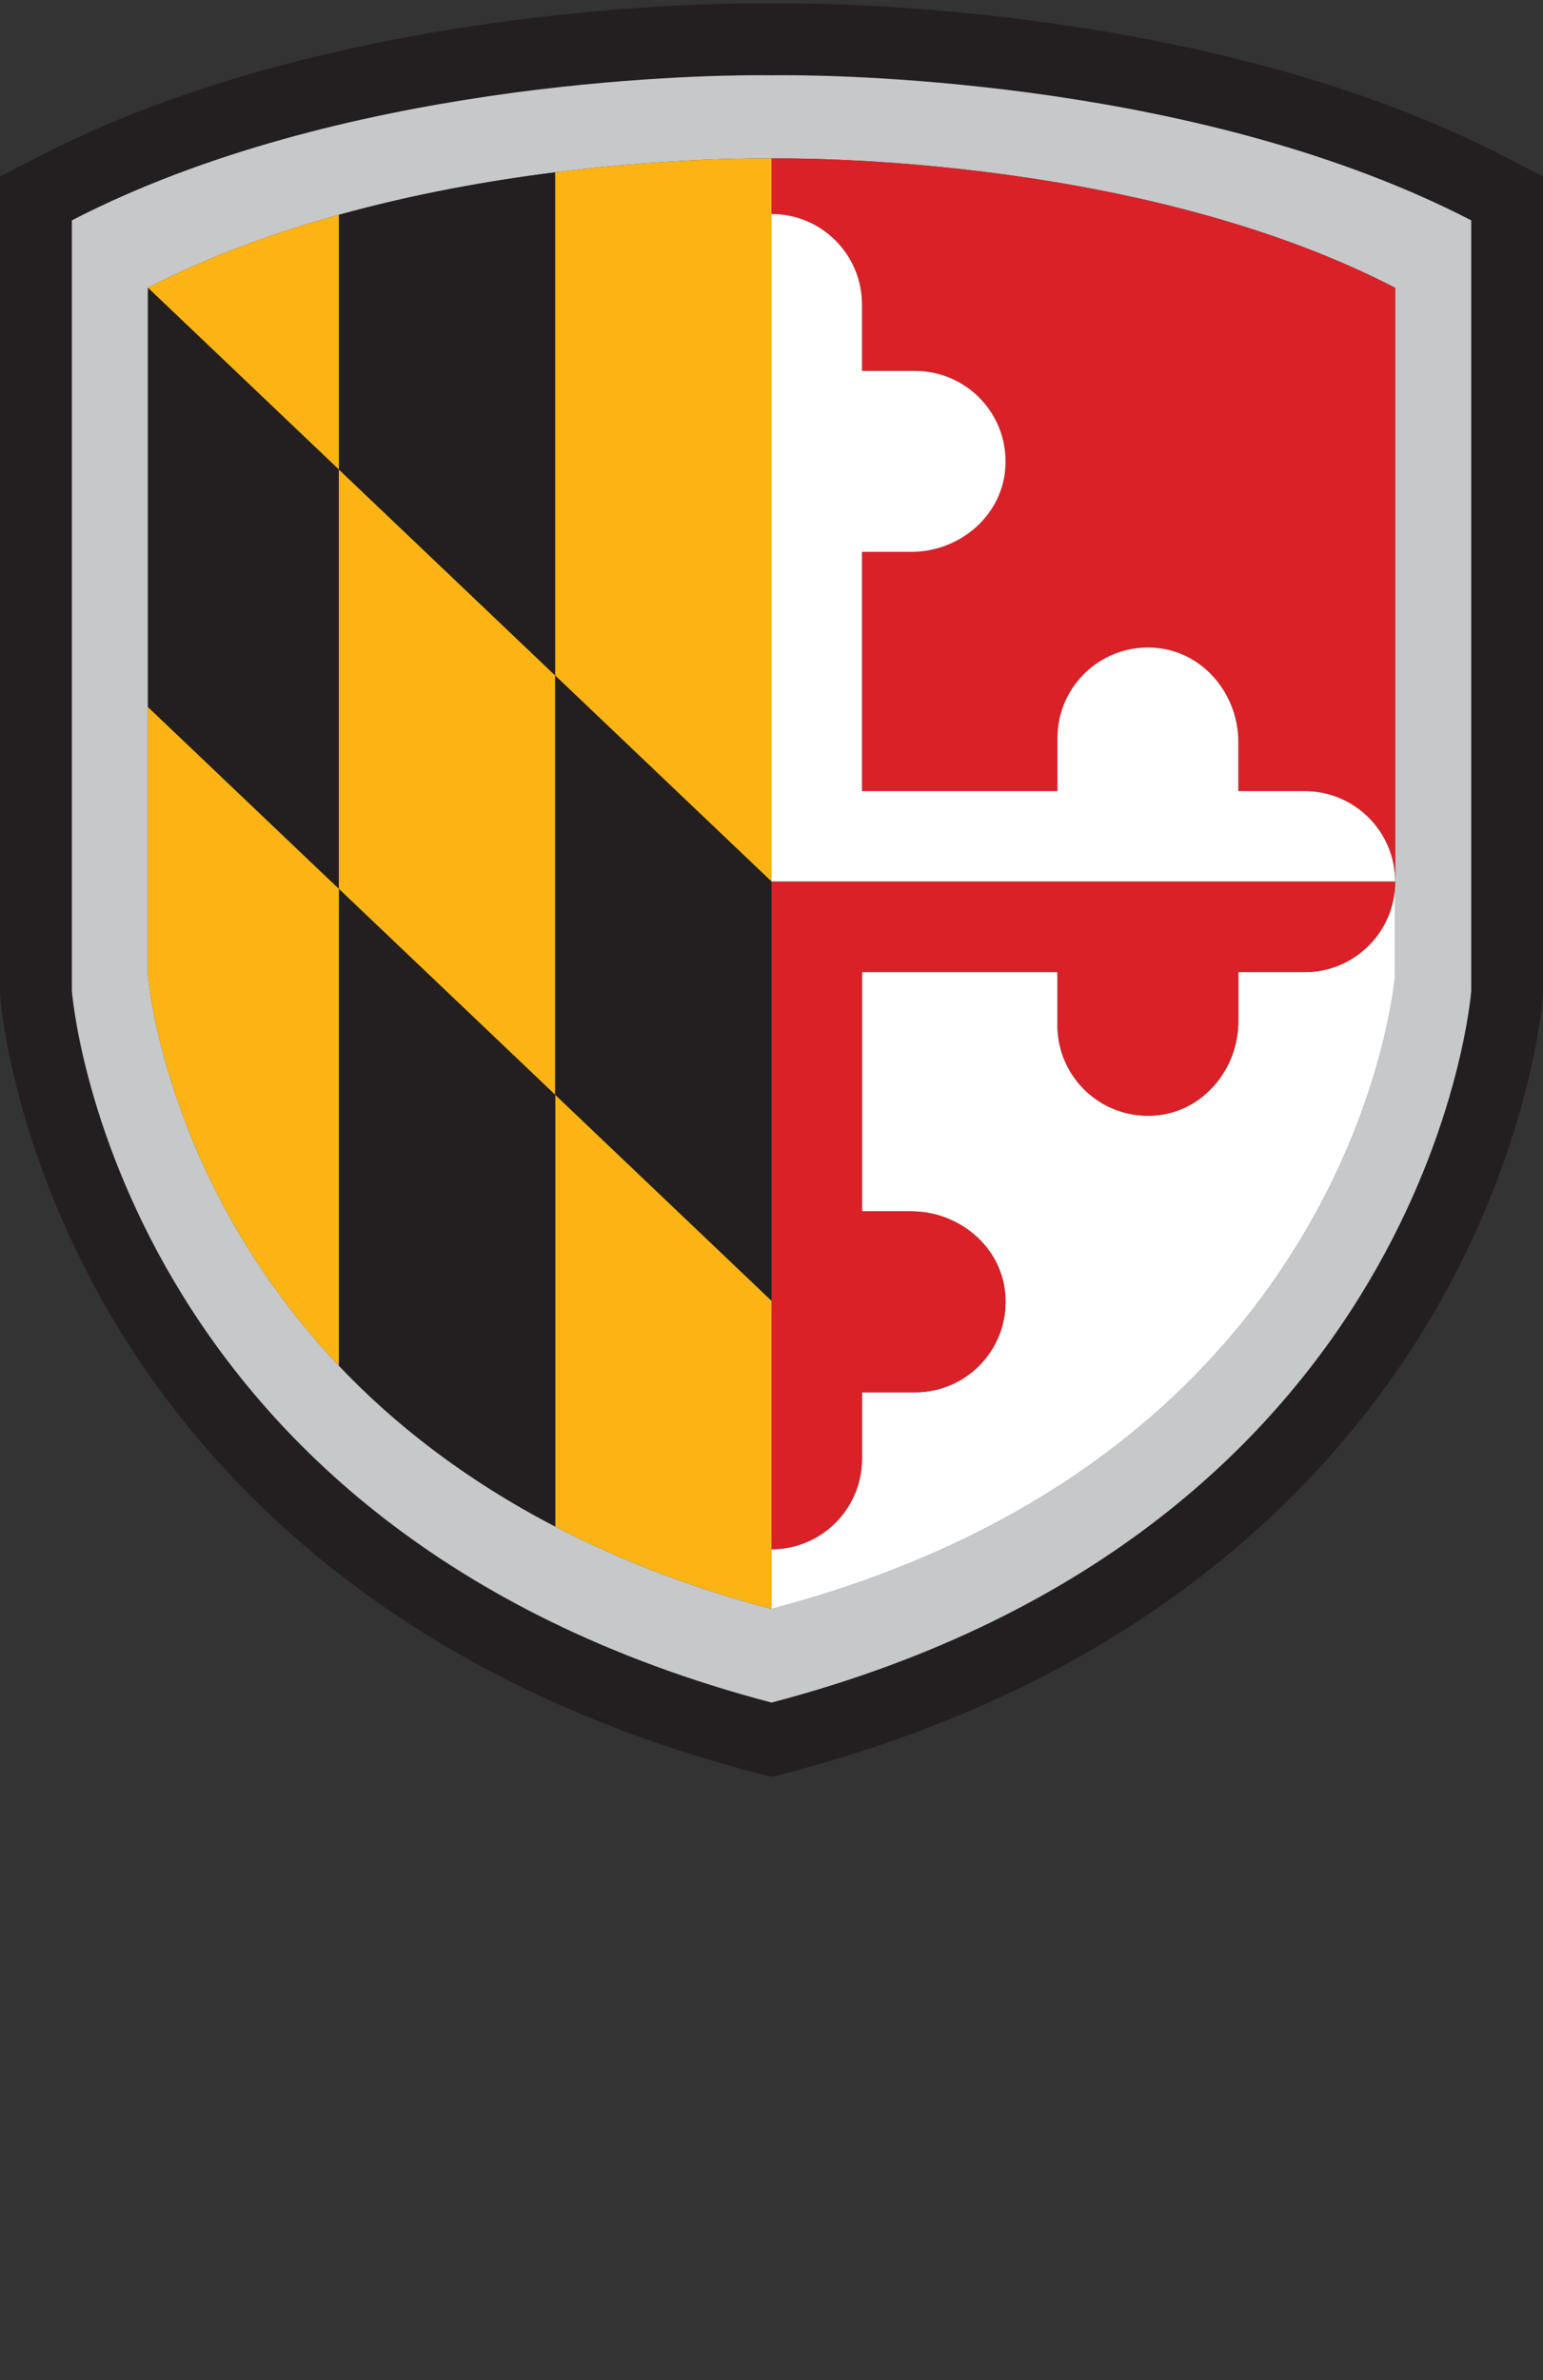
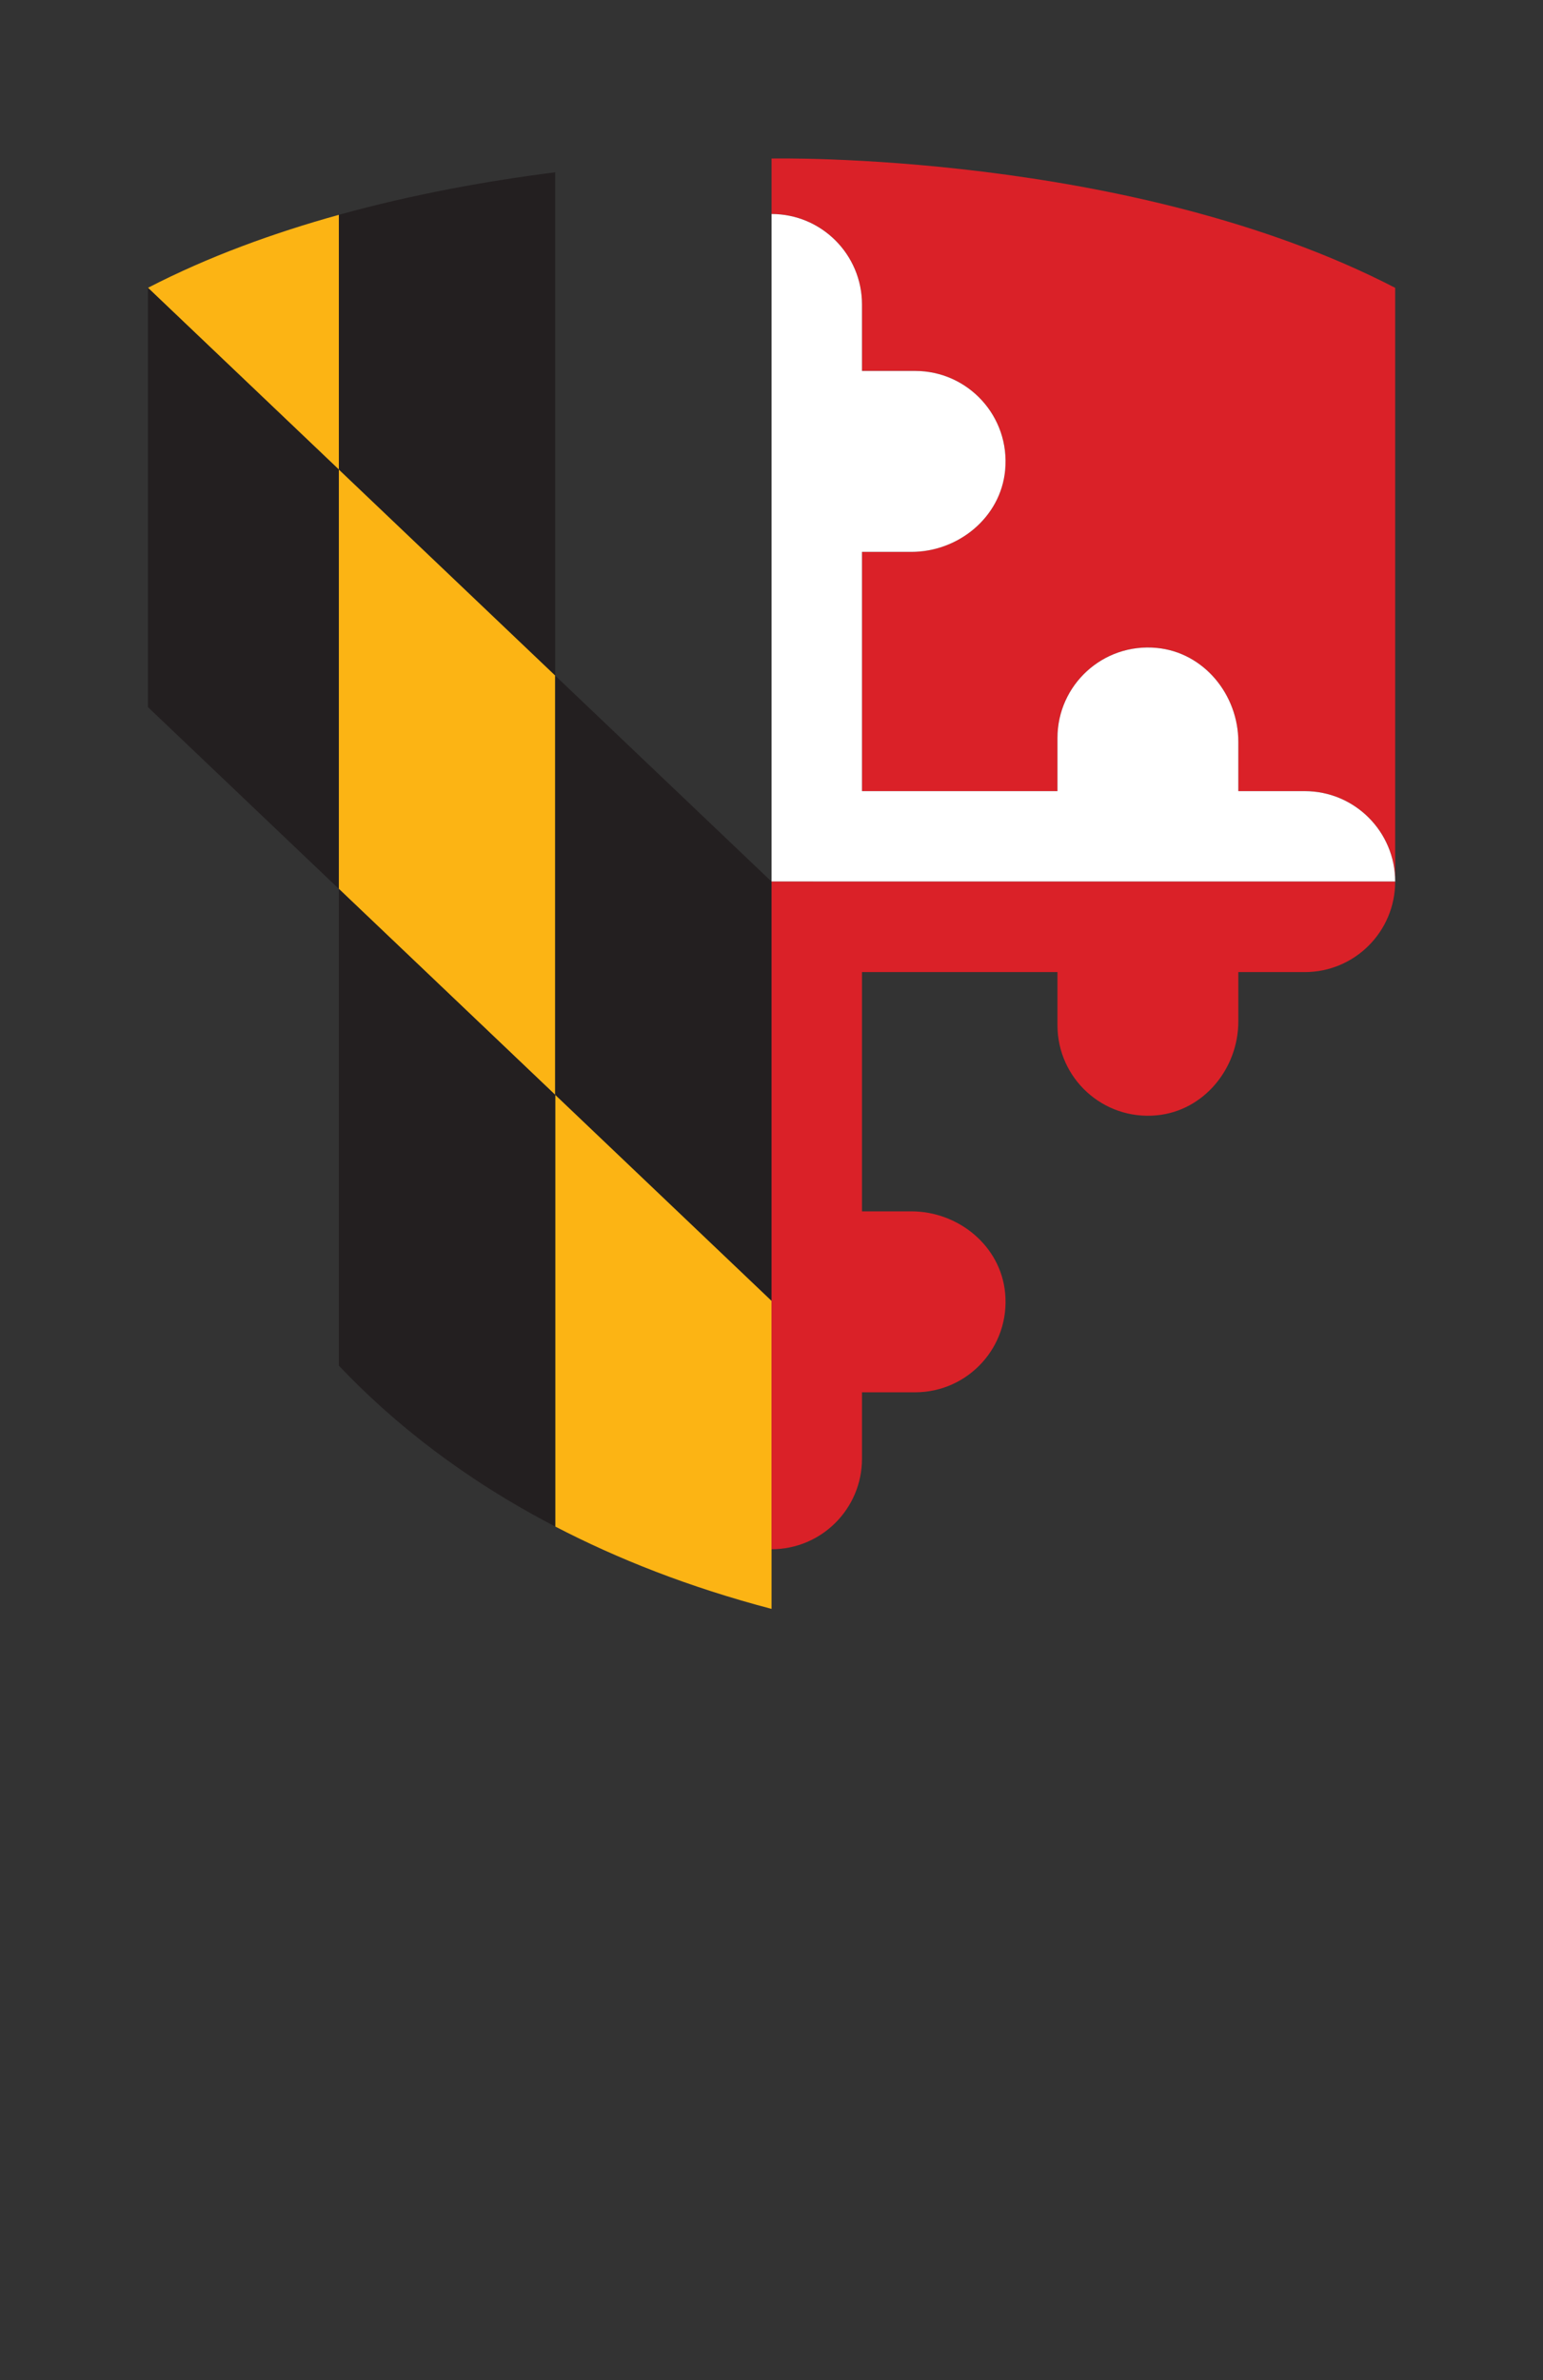
<svg xmlns="http://www.w3.org/2000/svg" version="1.1" viewBox="0 0 1200 1850">
  <rect x="0" y="0" width="1200" height="1850" fill="#333333" stroke="none" />
  <g transform="scale(4.167)">
-     <path fill="#231F20" d="M274.582 184.856s-7.495 100.411-130.582 132.727C20.912 285.267 13.418 184.856 13.418 184.856V41.105C63.316 15.32 129.121 14.027 141.825 14.027c1.417-0 2.175.016 2.175.016s.756-.016 2.175-.016c12.71 0 78.512 1.295 128.407 27.078v143.751Zm6.16-155.671C228.109 1.987 159.412.609 146.175.609c-1.066-0-1.801.009-2.175.014 -.373-.005-1.109-.014-2.174-.014 -13.238 0-81.935 1.378-134.569 28.576L0 32.936v152.42l.037.499c.086 1.153 2.322 28.599 20.969 60.083 17.029 28.752 51.599 66.773 119.587 84.622l3.407.895 3.407-.895c67.989-17.849 102.558-55.87 119.586-84.622 18.648-31.484 20.884-58.93 20.97-60.083l.037-.499V32.936l-7.258-3.751Z" />
-     <path fill="#C6C8CA" d="M260.387 53.687v128.124c0-0-6.681 89.496-116.387 118.298 -15.43-4.051-28.757-9.332-40.379-15.366 -16.916-8.783-30.138-19.196-40.38-30.007 -32.756-34.573-35.629-72.925-35.629-72.925V53.687h.001c11.298-5.838 23.509-10.255 35.628-13.614 14.121-3.915 28.107-6.385 40.38-7.932C126.904 29.208 144 29.567 144 29.567s66.952-1.426 116.387 24.12ZM144 14.043s-.758-.016-2.175-.016c-12.704 0-78.509 1.293-128.407 27.078v143.751c-0-0 7.494 100.411 130.582 132.727 123.087-32.316 130.582-132.727 130.582-132.727V41.105c-49.895-25.783-115.697-27.078-128.407-27.078 -1.419-0-2.175.016-2.175.016Z" />
    <path fill="#231F20" d="M103.621 126.022V32.141c-12.273 1.547-26.259 4.017-40.38 7.932v47.521l40.38 38.428Z" />
    <g fill="#FCB414">
      <path d="M63.241 40.073c-12.119 3.359-24.33 7.776-35.628 13.614l35.628 33.907V40.073Z" />
      <path d="M63.241 87.594v78.211l40.38 38.428v-78.211l-40.38-38.428Z" />
    </g>
    <path fill="#231F20" d="M63.241 87.594L27.613 53.687h-.001v78.21l35.629 33.908V87.594Z" />
-     <path fill="#FCB414" d="M144 164.45V29.567c0-0-17.096-.359-40.379 2.574v93.881L144 164.45Z" />
    <path fill="#231F20" d="M103.621 204.233L144 242.662V164.45l-40.379-38.428v78.211Z" />
-     <path fill="#FFF" d="M243.51 181.327h-12.397v9.192c0 8.815-6.444 16.686-15.218 17.523 -10.066.96-18.535-6.93-18.535-16.797v-9.918h-36.484v44.628h9.192c8.816 0 16.687 6.444 17.523 15.219 .961 10.066-6.93 18.535-16.797 18.535h-9.918v12.396c0 9.321-7.556 16.877-16.876 16.877v11.127c109.706-28.802 116.387-118.298 116.387-118.298V164.45c0 9.321-7.556 16.877-16.877 16.877Z" />
    <path fill="#FCB414" d="M144 242.662l-40.379-38.429v80.51c11.622 6.034 24.949 11.315 40.379 15.366v-57.447Z" />
    <path fill="#DA2128" d="M144 29.567v10.352c9.32 0 16.876 7.556 16.876 16.877v12.396h9.918c9.867 0 17.758 8.469 16.797 18.535 -.836 8.774-8.707 15.218-17.523 15.218h-9.192v44.629h36.484v-9.918c0-9.867 8.469-17.757 18.535-16.797 8.774.836 15.218 8.708 15.218 17.522v9.193h12.397c9.321 0 16.877 7.555 16.877 16.876V53.687C210.952 28.141 144 29.567 144 29.567Z" />
    <path fill="#231F20" d="M63.241 165.805v88.931c10.242 10.811 23.464 21.224 40.38 30.007v-80.51l-40.38-38.428Z" />
-     <path fill="#FCB414" d="M27.612 131.897v49.914s2.873 38.352 35.629 72.925v-88.931l-35.629-33.908Z" />
    <path fill="#FFF" d="M243.51 147.574h-12.397v-9.193c0-8.814-6.444-16.686-15.218-17.522 -10.066-.96-18.535 6.93-18.535 16.797v9.918h-36.484v-44.629h9.192c8.816 0 16.687-6.444 17.523-15.218 .961-10.066-6.93-18.535-16.797-18.535h-9.918V56.796c0-9.321-7.556-16.877-16.876-16.877V164.45h116.387c0-9.321-7.556-16.876-16.877-16.876Z" />
    <path fill="#DA2128" d="M144 164.45v124.532c9.32 0 16.876-7.556 16.876-16.877v-12.396h9.918c9.867 0 17.758-8.469 16.797-18.535 -.836-8.775-8.707-15.219-17.523-15.219h-9.192v-44.628h36.484v9.918c0 9.867 8.469 17.757 18.535 16.797 8.774-.837 15.218-8.708 15.218-17.523v-9.192h12.397c9.321 0 16.877-7.556 16.877-16.877H144Z" />
  </g>
</svg>